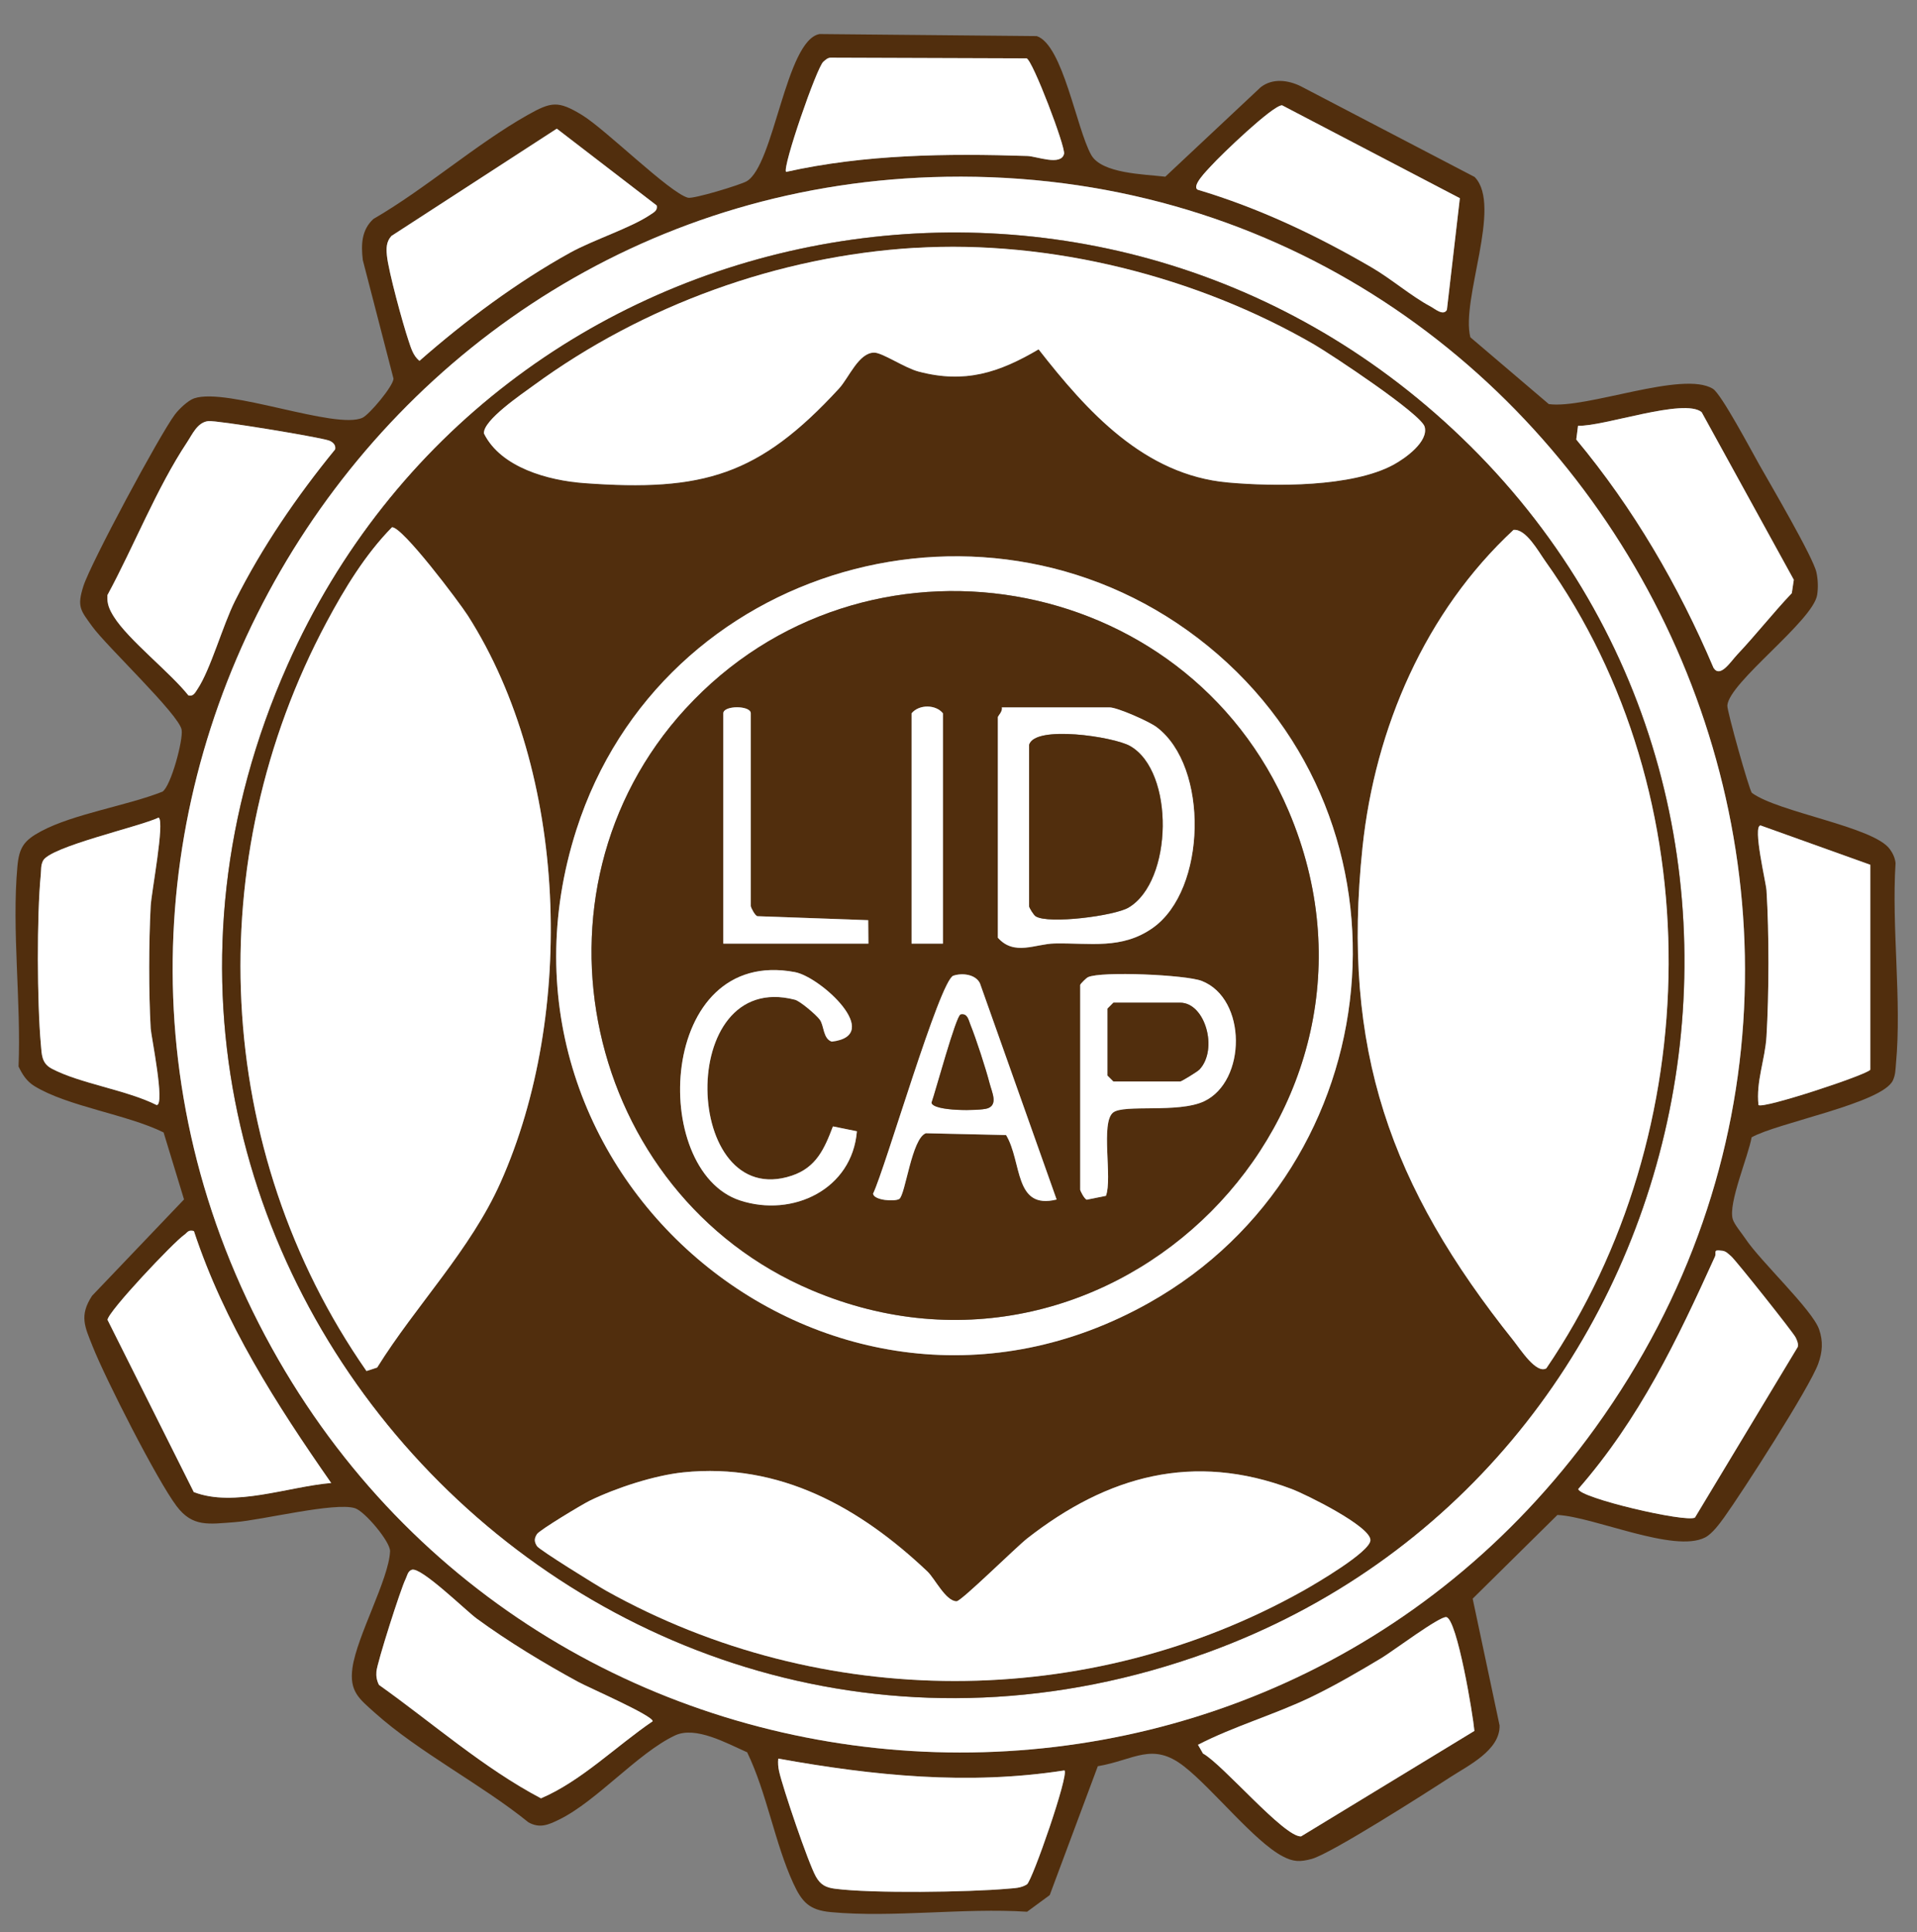
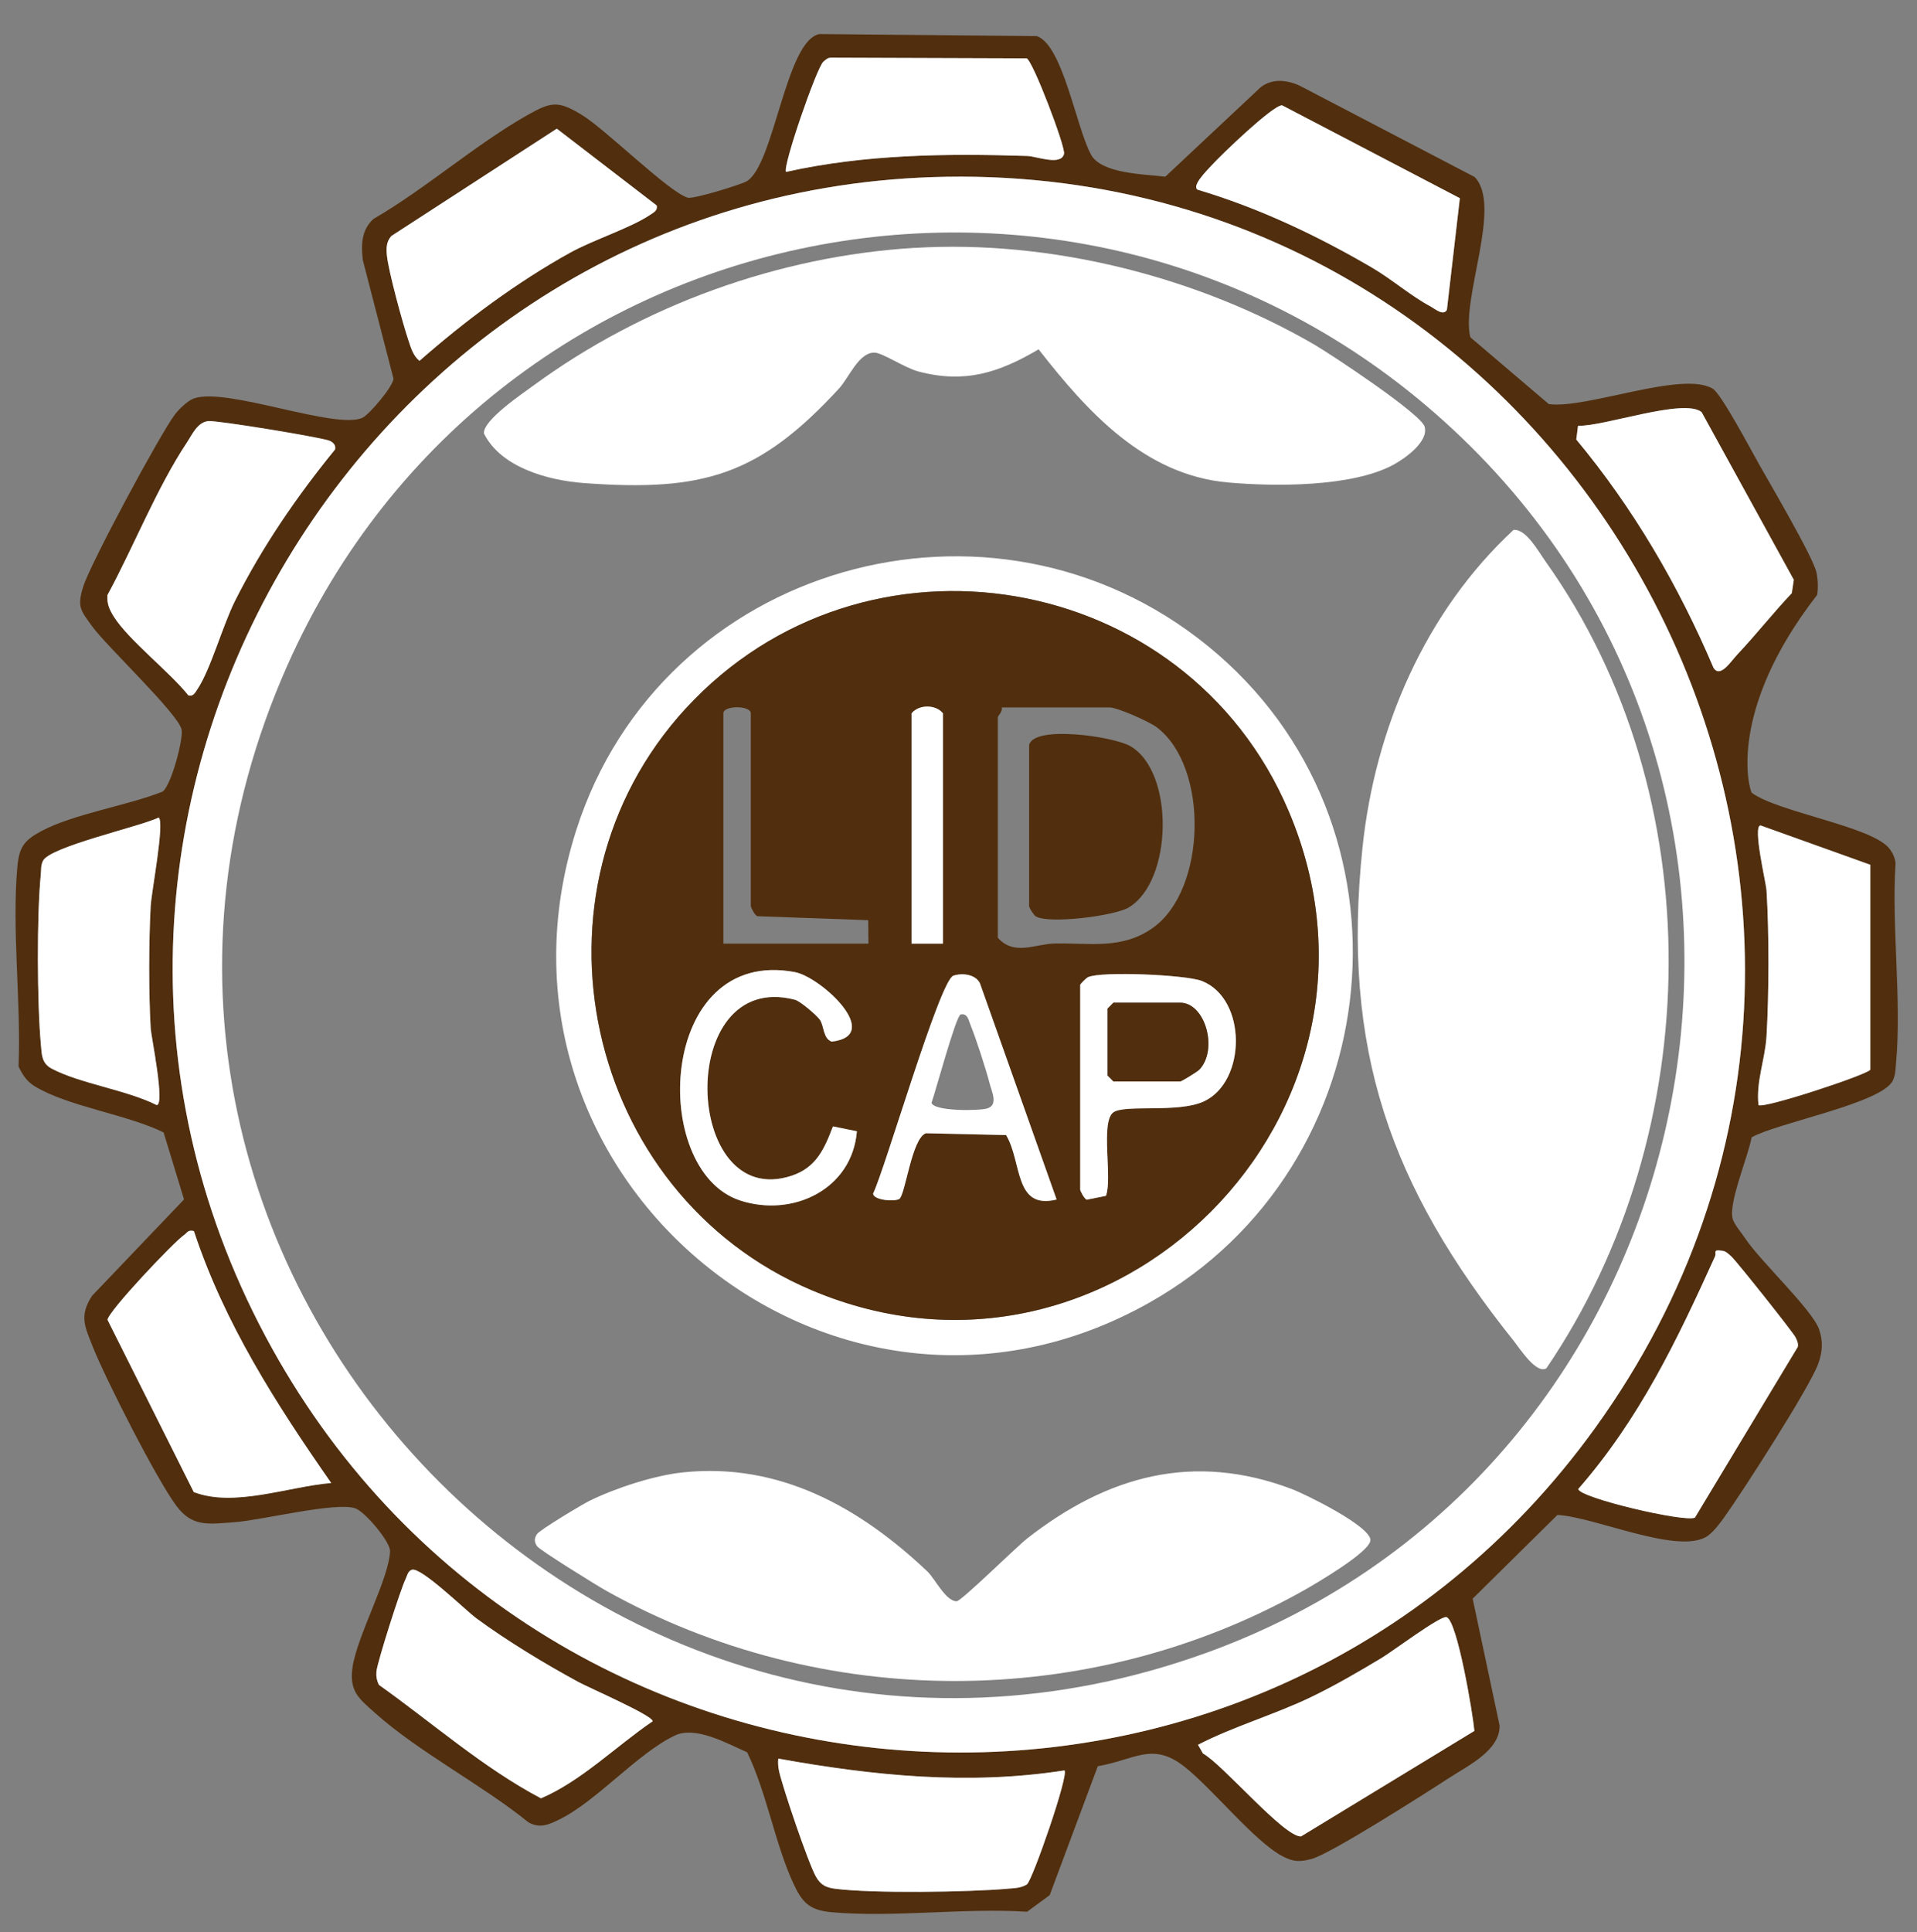
<svg xmlns="http://www.w3.org/2000/svg" width="131" height="132" viewBox="0 0 131 132" fill="none">
  <rect x="0" y="0" width="131" height="132" fill="#808080" stroke="none" />
-   <path d="M100.784 12.107C102.671 14.072 99.817 20.439 100.477 23.042L105.839 27.608C108.416 27.959 115.01 25.285 117.059 26.568C117.634 26.926 119.698 30.821 120.216 31.737C120.96 33.053 123.911 38.079 124.128 39.106C124.233 39.594 124.254 40.149 124.177 40.643C123.897 42.422 118.146 46.621 118.039 48.203C118.015 48.564 119.518 53.928 119.714 54.168C121.527 55.507 128.027 56.472 129.143 58.014C129.35 58.3 129.495 58.61 129.535 58.965C129.254 63.375 129.965 68.342 129.562 72.679C129.525 73.091 129.535 73.415 129.353 73.814C128.633 75.374 121.441 76.711 119.698 77.703C119.467 79.016 118.087 82.207 118.409 83.296C118.517 83.657 119.019 84.245 119.261 84.609C120.281 86.156 123.852 89.482 124.313 90.832C124.593 91.649 124.539 92.366 124.252 93.166C123.669 94.791 119.051 101.961 117.827 103.662C117.505 104.109 117 104.794 116.522 105.039C114.401 106.131 108.929 103.624 106.427 103.503L100.636 109.222L102.475 117.882C102.521 119.575 100.327 120.626 99.089 121.429C97.503 122.461 90.954 126.647 89.636 127.003C88.841 127.216 88.39 127.213 87.652 126.825C85.719 125.814 82.857 122.195 80.913 120.68C78.738 118.982 77.519 120.246 75.02 120.669L71.734 129.475L70.187 130.612C65.878 130.332 61.032 131.03 56.79 130.639C55.316 130.504 54.808 129.971 54.207 128.661C52.95 125.928 52.397 122.483 51.058 119.718C49.683 119.114 47.538 117.901 46.128 118.567C43.583 119.766 40.772 123.068 38.197 124.321C37.486 124.669 36.884 124.936 36.111 124.502C32.935 121.928 28.607 119.704 25.613 117.017C24.547 116.06 23.86 115.567 24.086 113.944C24.389 111.78 26.58 107.874 26.655 105.985C26.682 105.341 24.929 103.255 24.258 103.042C22.888 102.608 17.889 103.858 16.069 103.993C14.248 104.128 13.161 104.346 12.071 102.904C10.734 101.136 7.201 94.185 6.331 91.988C5.802 90.651 5.397 89.899 6.291 88.53L12.576 81.946L11.18 77.369C8.685 76.137 4.615 75.595 2.347 74.199C1.818 73.873 1.525 73.404 1.267 72.862C1.45 68.483 0.797 63.507 1.189 59.197C1.308 57.885 1.648 57.413 2.811 56.79C5.05 55.596 8.672 55.049 11.104 54.087C11.682 53.707 12.533 50.534 12.412 49.858C12.227 48.809 7.287 44.16 6.299 42.794C5.504 41.691 5.249 41.465 5.697 40.05C6.194 38.484 10.917 29.694 11.956 28.314C12.238 27.942 12.852 27.355 13.268 27.215C15.526 26.447 22.942 29.387 24.773 28.541C25.229 28.331 26.864 26.401 26.891 25.872L24.794 17.773C24.666 16.719 24.701 15.706 25.519 14.959C29.055 12.916 32.554 9.83 36.055 7.857C37.674 6.946 38.138 6.865 39.765 7.854C41.392 8.843 45.728 13.15 47.009 13.509C47.374 13.611 50.582 12.636 51.017 12.388C52.907 11.31 53.686 2.766 56 2.326L70.85 2.466C72.636 3.073 73.551 8.754 74.563 10.576C75.28 11.865 78.172 11.9 79.632 12.072L86.148 5.962C86.962 5.326 88.02 5.469 88.879 5.887L100.781 12.097L100.784 12.107ZM53.718 11.744C59.104 10.544 64.691 10.477 70.206 10.657C70.847 10.679 72.507 11.355 72.711 10.512C72.824 10.054 70.574 4.132 70.152 3.986L56.795 3.941C56.556 3.933 56.43 4.081 56.264 4.216C55.818 4.579 53.442 11.453 53.716 11.744H53.718ZM82.776 11.32C82.521 11.603 81.396 12.706 81.847 12.962C86.03 14.21 89.958 16.072 93.717 18.261C95.102 19.069 96.431 20.231 97.752 20.935C98.05 21.094 98.633 21.608 98.875 21.169L99.761 13.541L87.612 7.194C86.965 7.194 83.426 10.595 82.776 11.32ZM26.738 16.129C26.392 16.52 26.395 16.964 26.44 17.452C26.545 18.528 27.53 22.123 27.914 23.258C28.086 23.765 28.228 24.29 28.663 24.651C31.767 21.924 35.346 19.258 38.973 17.253C40.549 16.382 43.135 15.555 44.437 14.668C44.66 14.517 44.96 14.385 44.874 14.032L38.05 8.787L26.738 16.123V16.129ZM64.656 12.078C24.486 12.738 -1.109 56.548 18.571 92.085C37.572 126.397 86.057 129.41 109.026 97.53C134.892 61.631 108.57 11.355 64.656 12.075V12.078ZM118.718 44.721C119.996 43.368 121.161 41.88 122.445 40.524L122.582 39.613L116.283 28.158C115.088 27.169 109.592 29.153 107.837 29.088L107.716 30.029C111.628 34.732 114.699 39.998 117.097 45.632C117.553 46.343 118.259 45.209 118.718 44.721ZM14.227 28.77C13.483 28.859 13.148 29.667 12.777 30.225C10.713 33.333 9.137 37.349 7.34 40.661C7.303 41.257 7.475 41.645 7.778 42.13C8.779 43.723 11.612 45.923 12.874 47.51C13.212 47.602 13.336 47.322 13.494 47.084C14.388 45.748 15.218 42.729 16.061 41.052C17.913 37.362 20.3 33.891 22.902 30.702C22.971 30.392 22.724 30.174 22.451 30.088C21.675 29.84 14.793 28.7 14.227 28.77ZM10.844 55.86C9.55 56.483 3.402 57.852 2.94 58.817C2.781 59.149 2.824 59.416 2.792 59.744C2.513 62.547 2.54 68.512 2.795 71.34C2.859 72.048 2.835 72.639 3.541 73.013C5.461 74.032 8.669 74.472 10.71 75.501C11.3 75.507 10.329 70.771 10.302 70.264C10.159 67.752 10.168 64.418 10.302 61.903C10.353 60.955 11.268 56.165 10.849 55.863L10.844 55.86ZM120.168 75.498C120.458 75.781 127.602 73.428 127.809 73.081V59.084L120.305 56.394C119.749 56.424 120.678 60.302 120.713 60.828C120.898 63.747 120.888 67.876 120.713 70.803C120.619 72.388 119.988 73.884 120.165 75.498H120.168ZM13.252 84.107C12.85 83.997 12.809 84.215 12.581 84.371C11.864 84.867 7.394 89.587 7.346 90.172L13.239 101.939C15.994 103.001 19.669 101.573 22.631 101.319C18.874 95.934 15.325 90.406 13.25 84.107H13.252ZM115.827 103.683L122.856 92.018C122.904 91.778 122.807 91.592 122.713 91.382C122.568 91.058 118.619 86.096 118.313 85.838C118.103 85.66 117.937 85.452 117.628 85.444C117.032 85.352 117.311 85.592 117.201 85.835C114.597 91.576 112.057 96.91 107.855 101.726C107.896 102.327 115.215 104.042 115.829 103.681L115.827 103.683ZM28.148 107.246C27.858 107.338 27.823 107.67 27.71 107.896C27.385 108.54 25.78 113.567 25.723 114.2C25.694 114.532 25.745 114.818 25.898 115.114C29.552 117.71 33.037 120.793 36.968 122.863C39.717 121.693 42.096 119.305 44.603 117.596C44.617 117.208 40.262 115.316 39.513 114.909C37.193 113.648 34.699 112.138 32.572 110.581C31.837 110.041 28.784 107.05 28.148 107.246ZM82.207 119.801C83.552 120.537 87.749 125.523 88.909 125.464L100.754 118.257C100.663 117.168 99.578 110.648 98.84 110.483C98.41 110.386 95.129 112.845 94.423 113.268C92.863 114.203 91.225 115.16 89.59 115.947C87.08 117.154 84.296 117.947 81.866 119.205L82.207 119.801ZM72.743 120.957C66.157 121.982 59.692 121.319 53.184 120.152C53.154 120.448 53.179 120.736 53.243 121.03C53.504 122.181 55.227 127.259 55.748 128.2C56.065 128.771 56.43 128.96 57.053 129.041C59.579 129.372 66.23 129.278 68.869 129.041C69.328 129 69.774 129.003 70.179 128.741C70.547 128.475 73.055 121.265 72.743 120.96V120.957Z" fill="#512E0D" />
+   <path d="M100.784 12.107C102.671 14.072 99.817 20.439 100.477 23.042L105.839 27.608C108.416 27.959 115.01 25.285 117.059 26.568C117.634 26.926 119.698 30.821 120.216 31.737C120.96 33.053 123.911 38.079 124.128 39.106C124.233 39.594 124.254 40.149 124.177 40.643C118.015 48.564 119.518 53.928 119.714 54.168C121.527 55.507 128.027 56.472 129.143 58.014C129.35 58.3 129.495 58.61 129.535 58.965C129.254 63.375 129.965 68.342 129.562 72.679C129.525 73.091 129.535 73.415 129.353 73.814C128.633 75.374 121.441 76.711 119.698 77.703C119.467 79.016 118.087 82.207 118.409 83.296C118.517 83.657 119.019 84.245 119.261 84.609C120.281 86.156 123.852 89.482 124.313 90.832C124.593 91.649 124.539 92.366 124.252 93.166C123.669 94.791 119.051 101.961 117.827 103.662C117.505 104.109 117 104.794 116.522 105.039C114.401 106.131 108.929 103.624 106.427 103.503L100.636 109.222L102.475 117.882C102.521 119.575 100.327 120.626 99.089 121.429C97.503 122.461 90.954 126.647 89.636 127.003C88.841 127.216 88.39 127.213 87.652 126.825C85.719 125.814 82.857 122.195 80.913 120.68C78.738 118.982 77.519 120.246 75.02 120.669L71.734 129.475L70.187 130.612C65.878 130.332 61.032 131.03 56.79 130.639C55.316 130.504 54.808 129.971 54.207 128.661C52.95 125.928 52.397 122.483 51.058 119.718C49.683 119.114 47.538 117.901 46.128 118.567C43.583 119.766 40.772 123.068 38.197 124.321C37.486 124.669 36.884 124.936 36.111 124.502C32.935 121.928 28.607 119.704 25.613 117.017C24.547 116.06 23.86 115.567 24.086 113.944C24.389 111.78 26.58 107.874 26.655 105.985C26.682 105.341 24.929 103.255 24.258 103.042C22.888 102.608 17.889 103.858 16.069 103.993C14.248 104.128 13.161 104.346 12.071 102.904C10.734 101.136 7.201 94.185 6.331 91.988C5.802 90.651 5.397 89.899 6.291 88.53L12.576 81.946L11.18 77.369C8.685 76.137 4.615 75.595 2.347 74.199C1.818 73.873 1.525 73.404 1.267 72.862C1.45 68.483 0.797 63.507 1.189 59.197C1.308 57.885 1.648 57.413 2.811 56.79C5.05 55.596 8.672 55.049 11.104 54.087C11.682 53.707 12.533 50.534 12.412 49.858C12.227 48.809 7.287 44.16 6.299 42.794C5.504 41.691 5.249 41.465 5.697 40.05C6.194 38.484 10.917 29.694 11.956 28.314C12.238 27.942 12.852 27.355 13.268 27.215C15.526 26.447 22.942 29.387 24.773 28.541C25.229 28.331 26.864 26.401 26.891 25.872L24.794 17.773C24.666 16.719 24.701 15.706 25.519 14.959C29.055 12.916 32.554 9.83 36.055 7.857C37.674 6.946 38.138 6.865 39.765 7.854C41.392 8.843 45.728 13.15 47.009 13.509C47.374 13.611 50.582 12.636 51.017 12.388C52.907 11.31 53.686 2.766 56 2.326L70.85 2.466C72.636 3.073 73.551 8.754 74.563 10.576C75.28 11.865 78.172 11.9 79.632 12.072L86.148 5.962C86.962 5.326 88.02 5.469 88.879 5.887L100.781 12.097L100.784 12.107ZM53.718 11.744C59.104 10.544 64.691 10.477 70.206 10.657C70.847 10.679 72.507 11.355 72.711 10.512C72.824 10.054 70.574 4.132 70.152 3.986L56.795 3.941C56.556 3.933 56.43 4.081 56.264 4.216C55.818 4.579 53.442 11.453 53.716 11.744H53.718ZM82.776 11.32C82.521 11.603 81.396 12.706 81.847 12.962C86.03 14.21 89.958 16.072 93.717 18.261C95.102 19.069 96.431 20.231 97.752 20.935C98.05 21.094 98.633 21.608 98.875 21.169L99.761 13.541L87.612 7.194C86.965 7.194 83.426 10.595 82.776 11.32ZM26.738 16.129C26.392 16.52 26.395 16.964 26.44 17.452C26.545 18.528 27.53 22.123 27.914 23.258C28.086 23.765 28.228 24.29 28.663 24.651C31.767 21.924 35.346 19.258 38.973 17.253C40.549 16.382 43.135 15.555 44.437 14.668C44.66 14.517 44.96 14.385 44.874 14.032L38.05 8.787L26.738 16.123V16.129ZM64.656 12.078C24.486 12.738 -1.109 56.548 18.571 92.085C37.572 126.397 86.057 129.41 109.026 97.53C134.892 61.631 108.57 11.355 64.656 12.075V12.078ZM118.718 44.721C119.996 43.368 121.161 41.88 122.445 40.524L122.582 39.613L116.283 28.158C115.088 27.169 109.592 29.153 107.837 29.088L107.716 30.029C111.628 34.732 114.699 39.998 117.097 45.632C117.553 46.343 118.259 45.209 118.718 44.721ZM14.227 28.77C13.483 28.859 13.148 29.667 12.777 30.225C10.713 33.333 9.137 37.349 7.34 40.661C7.303 41.257 7.475 41.645 7.778 42.13C8.779 43.723 11.612 45.923 12.874 47.51C13.212 47.602 13.336 47.322 13.494 47.084C14.388 45.748 15.218 42.729 16.061 41.052C17.913 37.362 20.3 33.891 22.902 30.702C22.971 30.392 22.724 30.174 22.451 30.088C21.675 29.84 14.793 28.7 14.227 28.77ZM10.844 55.86C9.55 56.483 3.402 57.852 2.94 58.817C2.781 59.149 2.824 59.416 2.792 59.744C2.513 62.547 2.54 68.512 2.795 71.34C2.859 72.048 2.835 72.639 3.541 73.013C5.461 74.032 8.669 74.472 10.71 75.501C11.3 75.507 10.329 70.771 10.302 70.264C10.159 67.752 10.168 64.418 10.302 61.903C10.353 60.955 11.268 56.165 10.849 55.863L10.844 55.86ZM120.168 75.498C120.458 75.781 127.602 73.428 127.809 73.081V59.084L120.305 56.394C119.749 56.424 120.678 60.302 120.713 60.828C120.898 63.747 120.888 67.876 120.713 70.803C120.619 72.388 119.988 73.884 120.165 75.498H120.168ZM13.252 84.107C12.85 83.997 12.809 84.215 12.581 84.371C11.864 84.867 7.394 89.587 7.346 90.172L13.239 101.939C15.994 103.001 19.669 101.573 22.631 101.319C18.874 95.934 15.325 90.406 13.25 84.107H13.252ZM115.827 103.683L122.856 92.018C122.904 91.778 122.807 91.592 122.713 91.382C122.568 91.058 118.619 86.096 118.313 85.838C118.103 85.66 117.937 85.452 117.628 85.444C117.032 85.352 117.311 85.592 117.201 85.835C114.597 91.576 112.057 96.91 107.855 101.726C107.896 102.327 115.215 104.042 115.829 103.681L115.827 103.683ZM28.148 107.246C27.858 107.338 27.823 107.67 27.71 107.896C27.385 108.54 25.78 113.567 25.723 114.2C25.694 114.532 25.745 114.818 25.898 115.114C29.552 117.71 33.037 120.793 36.968 122.863C39.717 121.693 42.096 119.305 44.603 117.596C44.617 117.208 40.262 115.316 39.513 114.909C37.193 113.648 34.699 112.138 32.572 110.581C31.837 110.041 28.784 107.05 28.148 107.246ZM82.207 119.801C83.552 120.537 87.749 125.523 88.909 125.464L100.754 118.257C100.663 117.168 99.578 110.648 98.84 110.483C98.41 110.386 95.129 112.845 94.423 113.268C92.863 114.203 91.225 115.16 89.59 115.947C87.08 117.154 84.296 117.947 81.866 119.205L82.207 119.801ZM72.743 120.957C66.157 121.982 59.692 121.319 53.184 120.152C53.154 120.448 53.179 120.736 53.243 121.03C53.504 122.181 55.227 127.259 55.748 128.2C56.065 128.771 56.43 128.96 57.053 129.041C59.579 129.372 66.23 129.278 68.869 129.041C69.328 129 69.774 129.003 70.179 128.741C70.547 128.475 73.055 121.265 72.743 120.96V120.957Z" fill="#512E0D" />
  <path d="M64.656 12.078C108.57 11.355 134.892 61.634 109.026 97.532C86.057 129.413 37.572 126.399 18.571 92.088C-1.109 56.548 24.486 12.738 64.656 12.078ZM100.459 30.465C75.592 5.811 33.842 13.487 19.64 45.456C1.657 85.94 41.113 127.938 82.527 112.89C116.527 100.535 126.276 56.06 100.459 30.462V30.465Z" fill="white" />
  <path d="M14.227 28.77C14.793 28.702 21.675 29.84 22.451 30.088C22.722 30.174 22.971 30.392 22.902 30.702C20.297 33.891 17.913 37.362 16.061 41.052C15.22 42.729 14.388 45.748 13.494 47.084C13.336 47.322 13.212 47.599 12.874 47.51C11.612 45.923 8.777 43.723 7.778 42.13C7.475 41.645 7.3 41.257 7.34 40.661C9.136 37.349 10.713 33.333 12.777 30.225C13.148 29.667 13.486 28.859 14.227 28.77Z" fill="white" />
  <path d="M82.207 119.801L81.866 119.205C84.296 117.949 87.08 117.154 89.59 115.947C91.225 115.16 92.866 114.203 94.423 113.268C95.129 112.844 98.41 110.389 98.84 110.483C99.575 110.648 100.663 117.168 100.754 118.257L88.909 125.464C87.749 125.523 83.552 120.537 82.207 119.801Z" fill="white" />
  <path d="M28.148 107.246C28.784 107.047 31.837 110.041 32.572 110.58C34.699 112.138 37.196 113.65 39.513 114.909C40.262 115.316 44.614 117.205 44.603 117.596C42.093 119.305 39.714 121.693 36.968 122.863C33.037 120.793 29.552 117.71 25.898 115.114C25.748 114.817 25.697 114.532 25.724 114.2C25.78 113.567 27.385 108.54 27.71 107.896C27.823 107.672 27.858 107.338 28.148 107.246Z" fill="white" />
  <path d="M72.743 120.957C73.055 121.265 70.547 128.472 70.179 128.739C69.774 129 69.328 128.997 68.869 129.038C66.23 129.275 59.582 129.372 57.053 129.038C56.43 128.957 56.065 128.768 55.748 128.197C55.224 127.256 53.501 122.178 53.243 121.027C53.176 120.734 53.154 120.448 53.184 120.149C59.692 121.318 66.157 121.979 72.743 120.955V120.957Z" fill="white" />
  <path d="M13.252 84.107C15.33 90.406 18.877 95.934 22.633 101.319C19.672 101.573 15.996 103.001 13.242 101.939L7.348 90.172C7.397 89.587 11.864 84.867 12.584 84.371C12.809 84.215 12.85 83.997 13.255 84.107H13.252Z" fill="white" />
  <path d="M26.738 16.129L38.05 8.792L44.874 14.037C44.963 14.387 44.662 14.52 44.437 14.673C43.135 15.56 40.549 16.387 38.973 17.258C35.346 19.263 31.767 21.929 28.663 24.657C28.226 24.295 28.083 23.77 27.914 23.263C27.53 22.128 26.545 18.533 26.44 17.457C26.392 16.967 26.392 16.525 26.738 16.134V16.129Z" fill="white" />
  <path d="M10.844 55.86C11.266 56.162 10.347 60.952 10.296 61.901C10.165 64.418 10.157 67.752 10.296 70.261C10.326 70.768 11.295 75.507 10.704 75.498C8.667 74.469 5.456 74.029 3.536 73.011C2.83 72.636 2.854 72.046 2.79 71.337C2.534 68.509 2.508 62.545 2.787 59.742C2.819 59.413 2.776 59.146 2.935 58.814C3.396 57.849 9.545 56.48 10.839 55.858L10.844 55.86Z" fill="white" />
  <path d="M118.718 44.721C118.259 45.208 117.553 46.343 117.097 45.632C114.699 39.998 111.628 34.732 107.716 30.028L107.837 29.088C109.592 29.152 115.086 27.169 116.283 28.158L122.582 39.613L122.445 40.524C121.161 41.88 119.996 43.365 118.718 44.721Z" fill="white" />
  <path d="M115.827 103.683C115.212 104.044 107.893 102.33 107.853 101.729C112.054 96.913 114.594 91.579 117.199 85.838C117.309 85.595 117.029 85.355 117.625 85.447C117.932 85.452 118.101 85.66 118.31 85.84C118.616 86.102 122.566 91.064 122.711 91.385C122.805 91.595 122.901 91.781 122.853 92.021L115.824 103.686L115.827 103.683Z" fill="white" />
  <path d="M120.168 75.498C119.991 73.884 120.622 72.385 120.716 70.803C120.888 67.879 120.898 63.747 120.716 60.828C120.684 60.302 119.752 56.426 120.308 56.394L127.812 59.084V73.081C127.605 73.428 120.461 75.781 120.171 75.498H120.168Z" fill="white" />
  <path d="M82.776 11.32C83.429 10.598 86.965 7.194 87.612 7.194L99.761 13.541L98.875 21.169C98.633 21.611 98.05 21.093 97.752 20.934C96.431 20.231 95.102 19.067 93.717 18.261C89.958 16.072 86.028 14.21 81.847 12.962C81.394 12.706 82.521 11.603 82.776 11.32Z" fill="white" />
  <path d="M53.718 11.743C53.444 11.452 55.821 4.582 56.266 4.215C56.43 4.081 56.559 3.932 56.798 3.941L70.155 3.986C70.576 4.132 72.826 10.053 72.713 10.512C72.509 11.353 70.85 10.679 70.209 10.657C64.691 10.477 59.107 10.544 53.721 11.743H53.718Z" fill="white" />
-   <path d="M100.459 30.465C126.276 56.06 116.527 100.538 82.527 112.893C41.116 127.941 1.659 85.94 19.64 45.456C33.842 13.487 75.592 5.811 100.459 30.465ZM62.506 16.937C53.232 17.498 43.975 20.846 36.484 26.322C35.671 26.918 32.986 28.727 33.072 29.622C34.229 31.95 37.47 32.829 39.907 33.01C48.064 33.611 51.871 32.487 57.337 26.546C58.006 25.821 58.682 24.085 59.746 24.096C60.307 24.102 61.818 25.139 62.772 25.39C65.94 26.225 68.267 25.463 70.974 23.872C74.29 28.112 78.183 32.446 83.896 32.966C87.077 33.255 92.391 33.29 95.218 31.759C96.042 31.314 97.634 30.169 97.355 29.161C97.113 28.285 90.973 24.22 89.802 23.541C81.778 18.891 71.793 16.379 62.506 16.943V16.937ZM25.772 93.433C28.438 89.155 32.138 85.422 34.205 80.789C39.344 69.278 38.809 52.761 31.968 42.055C31.389 41.149 27.493 35.969 26.787 36.023C24.961 37.883 23.554 40.2 22.322 42.5C13.661 58.682 14.541 78.595 25.044 93.67L25.772 93.433ZM105.667 93.487C116.632 77.377 117.013 54.356 105.6 38.341C105.122 37.672 104.276 36.114 103.425 36.203C97.406 41.788 93.964 49.734 93.108 57.882C91.655 71.703 95.003 81.056 103.441 91.614C103.882 92.166 104.977 93.888 105.665 93.487H105.667ZM82.543 44.138C67.79 32.131 45.218 38.513 39.392 56.68C31.802 80.35 56.913 101.19 78.548 88.994C95.078 79.676 97.427 56.254 82.543 44.138ZM46.695 100.592C44.724 100.796 42.101 101.654 40.313 102.521C39.787 102.778 36.865 104.538 36.694 104.81C36.5 105.117 36.5 105.325 36.694 105.632C36.858 105.893 40.807 108.335 41.427 108.683C56.121 116.893 74.362 116.912 89.051 108.683C89.867 108.225 93.65 106.02 93.65 105.222C93.65 104.268 89.236 102.096 88.275 101.732C81.555 99.193 75.68 100.823 70.206 105.098C69.433 105.702 65.695 109.4 65.371 109.4C64.627 109.4 63.888 107.85 63.373 107.362C58.755 102.99 53.273 99.91 46.695 100.592Z" fill="#512E0D" />
-   <path d="M25.772 93.433L25.044 93.67C14.541 78.595 13.661 58.682 22.322 42.5C23.551 40.201 24.958 37.883 26.787 36.023C27.493 35.969 31.388 41.147 31.968 42.055C38.809 52.761 39.344 69.278 34.205 80.789C32.138 85.42 28.438 89.156 25.772 93.433Z" fill="white" />
  <path d="M105.667 93.487C104.98 93.888 103.884 92.166 103.444 91.614C95.006 81.056 91.658 71.703 93.11 57.882C93.967 49.734 97.409 41.788 103.428 36.203C104.279 36.114 105.125 37.67 105.603 38.341C117.016 54.356 116.635 77.377 105.67 93.487H105.667Z" fill="white" />
  <path d="M62.506 16.937C71.793 16.374 81.78 18.886 89.802 23.535C90.973 24.215 97.113 28.279 97.355 29.155C97.634 30.163 96.042 31.309 95.218 31.753C92.391 33.284 87.077 33.249 83.896 32.961C78.183 32.441 74.287 28.107 70.974 23.867C68.267 25.46 65.94 26.22 62.772 25.384C61.821 25.134 60.307 24.096 59.746 24.091C58.682 24.08 58.006 25.816 57.337 26.541C51.871 32.481 48.061 33.605 39.907 33.004C37.47 32.823 34.229 31.945 33.072 29.616C32.986 28.721 35.671 26.913 36.484 26.317C43.975 20.84 53.232 17.492 62.506 16.932V16.937Z" fill="white" />
  <path d="M46.695 100.592C53.273 99.91 58.755 102.991 63.373 107.362C63.888 107.85 64.627 109.4 65.371 109.4C65.693 109.4 69.433 105.702 70.206 105.098C75.68 100.823 81.555 99.193 88.275 101.732C89.233 102.096 93.65 104.268 93.65 105.222C93.65 106.02 89.867 108.225 89.051 108.683C74.365 116.912 56.121 116.893 41.427 108.683C40.807 108.335 36.858 105.893 36.694 105.632C36.5 105.325 36.5 105.117 36.694 104.81C36.865 104.538 39.787 102.778 40.313 102.522C42.104 101.651 44.727 100.794 46.695 100.592Z" fill="white" />
  <path d="M82.543 44.138C97.427 56.254 95.078 79.676 78.548 88.994C56.913 101.19 31.802 80.35 39.392 56.679C45.215 38.516 67.79 32.133 82.543 44.138ZM46.845 48.424C35.349 60.962 39.929 81.56 55.455 88.144C76.019 96.864 96.821 76.021 88.06 55.413C81.023 38.858 59.002 35.166 46.845 48.426V48.424Z" fill="white" />
  <path d="M46.845 48.424C59.002 35.166 81.023 38.858 88.06 55.41C96.821 76.019 76.019 96.861 55.455 88.142C39.929 81.56 35.349 60.963 46.845 48.421V48.424ZM51.307 61.914V48.734C51.307 48.184 49.431 48.184 49.431 48.734V64.469H59.346L59.332 62.868L51.761 62.596C51.594 62.556 51.331 62.046 51.31 61.914H51.307ZM64.436 64.469V48.734C63.956 48.13 62.812 48.106 62.294 48.734V64.469H64.436ZM68.455 48.33C68.541 48.594 68.187 48.914 68.187 49.004V64.067C69.304 65.329 70.754 64.488 72.061 64.461C74.477 64.412 76.657 64.892 78.773 63.399C82.457 60.801 82.629 52.378 79.036 49.68C78.51 49.286 76.349 48.332 75.823 48.332H68.453L68.455 48.33ZM56.03 69.677C56.32 70.081 56.242 70.973 56.843 71.167C60.422 70.744 56.102 66.752 54.325 66.418C44.939 64.647 44.337 79.978 50.574 82.018C54.183 83.199 58.237 81.253 58.559 77.291L56.921 76.959C56.341 78.485 55.783 79.765 54.108 80.326C46.652 82.811 46.123 66.178 54.322 68.305C54.693 68.402 55.799 69.356 56.033 69.679L56.03 69.677ZM72.206 81.951L66.965 67.175C66.659 66.561 65.752 66.461 65.15 66.663C64.221 66.973 60.505 79.808 59.663 81.56C59.743 82.021 61.155 82.105 61.453 81.916C61.875 81.646 62.302 77.76 63.276 77.425L68.753 77.549C69.859 79.39 69.282 82.679 72.209 81.954L72.206 81.951ZM73.814 67.294V81.282C73.814 81.353 74.091 81.91 74.263 81.967L75.573 81.703C76.032 80.501 75.192 76.703 76.064 76.01C76.8 75.428 80.51 76.072 82.272 75.248C85.19 73.881 85.217 68.232 82.124 67.022C81.037 66.596 75.24 66.345 74.351 66.763C74.228 66.82 73.836 67.208 73.812 67.296L73.814 67.294Z" fill="#512E0D" />
-   <path d="M68.455 48.33H75.825C76.352 48.33 78.513 49.281 79.039 49.677C82.631 52.375 82.46 60.798 78.776 63.396C76.66 64.89 74.48 64.41 72.064 64.458C70.756 64.485 69.306 65.329 68.19 64.065V49.001C68.19 48.912 68.544 48.591 68.458 48.327L68.455 48.33ZM70.329 50.885V61.914C70.329 62.019 70.641 62.52 70.78 62.607C71.661 63.154 76.161 62.577 77.122 62.008C80.153 60.216 80.282 52.696 77.219 50.966C76.091 50.33 70.711 49.524 70.332 50.887L70.329 50.885Z" fill="white" />
  <path d="M73.814 67.294C73.838 67.205 74.23 66.817 74.354 66.76C75.243 66.342 81.039 66.593 82.126 67.019C85.219 68.229 85.193 73.878 82.274 75.245C80.513 76.07 76.802 75.425 76.067 76.008C75.192 76.7 76.032 80.498 75.576 81.7L74.265 81.964C74.091 81.908 73.817 81.35 73.817 81.28V67.291L73.814 67.294ZM76.091 68.504L75.688 68.908V73.482L76.091 73.886H80.647C80.725 73.886 81.823 73.226 81.974 73.064C83.257 71.679 82.355 68.507 80.647 68.507H76.091V68.504Z" fill="white" />
  <path d="M72.206 81.951C69.28 82.676 69.859 79.385 68.751 77.547L63.274 77.423C62.299 77.757 61.872 81.644 61.451 81.913C61.155 82.102 59.74 82.021 59.66 81.557C60.503 79.805 64.219 66.97 65.148 66.66C65.749 66.458 66.656 66.558 66.963 67.172L72.203 81.948L72.206 81.951ZM65.644 69.312C65.335 69.377 63.926 74.59 63.657 75.342C63.8 75.935 66.93 75.903 67.475 75.725C68.222 75.485 67.784 74.617 67.631 74.035C67.357 72.984 66.71 70.984 66.305 69.986C66.179 69.674 66.114 69.213 65.644 69.31V69.312Z" fill="white" />
  <path d="M56.03 69.676C55.799 69.353 54.693 68.399 54.32 68.302C46.12 66.175 46.649 82.808 54.105 80.323C55.783 79.765 56.339 78.482 56.919 76.956L58.556 77.288C58.237 81.25 54.18 83.196 50.572 82.016C44.335 79.975 44.936 64.644 54.322 66.415C56.1 66.752 60.417 70.741 56.841 71.164C56.239 70.97 56.317 70.078 56.027 69.674L56.03 69.676Z" fill="white" />
-   <path d="M51.307 61.914C51.329 62.046 51.595 62.556 51.758 62.596L59.33 62.868L59.343 64.469H49.428V48.734C49.428 48.184 51.305 48.184 51.305 48.734V61.914H51.307Z" fill="white" />
  <path d="M64.436 64.469H62.294V48.734C62.812 48.106 63.958 48.13 64.436 48.734V64.469Z" fill="white" />
  <path d="M70.329 50.885C70.708 49.524 76.091 50.327 77.216 50.963C80.282 52.693 80.153 60.216 77.119 62.006C76.158 62.574 71.658 63.151 70.778 62.604C70.638 62.518 70.327 62.016 70.327 61.911V50.882L70.329 50.885Z" fill="#512E0D" />
  <path d="M76.091 68.504H80.647C82.355 68.504 83.257 71.679 81.974 73.062C81.826 73.223 80.725 73.884 80.647 73.884H76.091L75.688 73.48V68.906L76.091 68.501V68.504Z" fill="#512E0D" />
-   <path d="M65.644 69.313C66.114 69.213 66.179 69.677 66.305 69.989C66.707 70.986 67.357 72.984 67.631 74.037C67.781 74.62 68.219 75.485 67.475 75.727C66.933 75.903 63.8 75.938 63.657 75.345C63.926 74.593 65.336 69.38 65.644 69.315V69.313Z" fill="#512E0D" />
</svg>